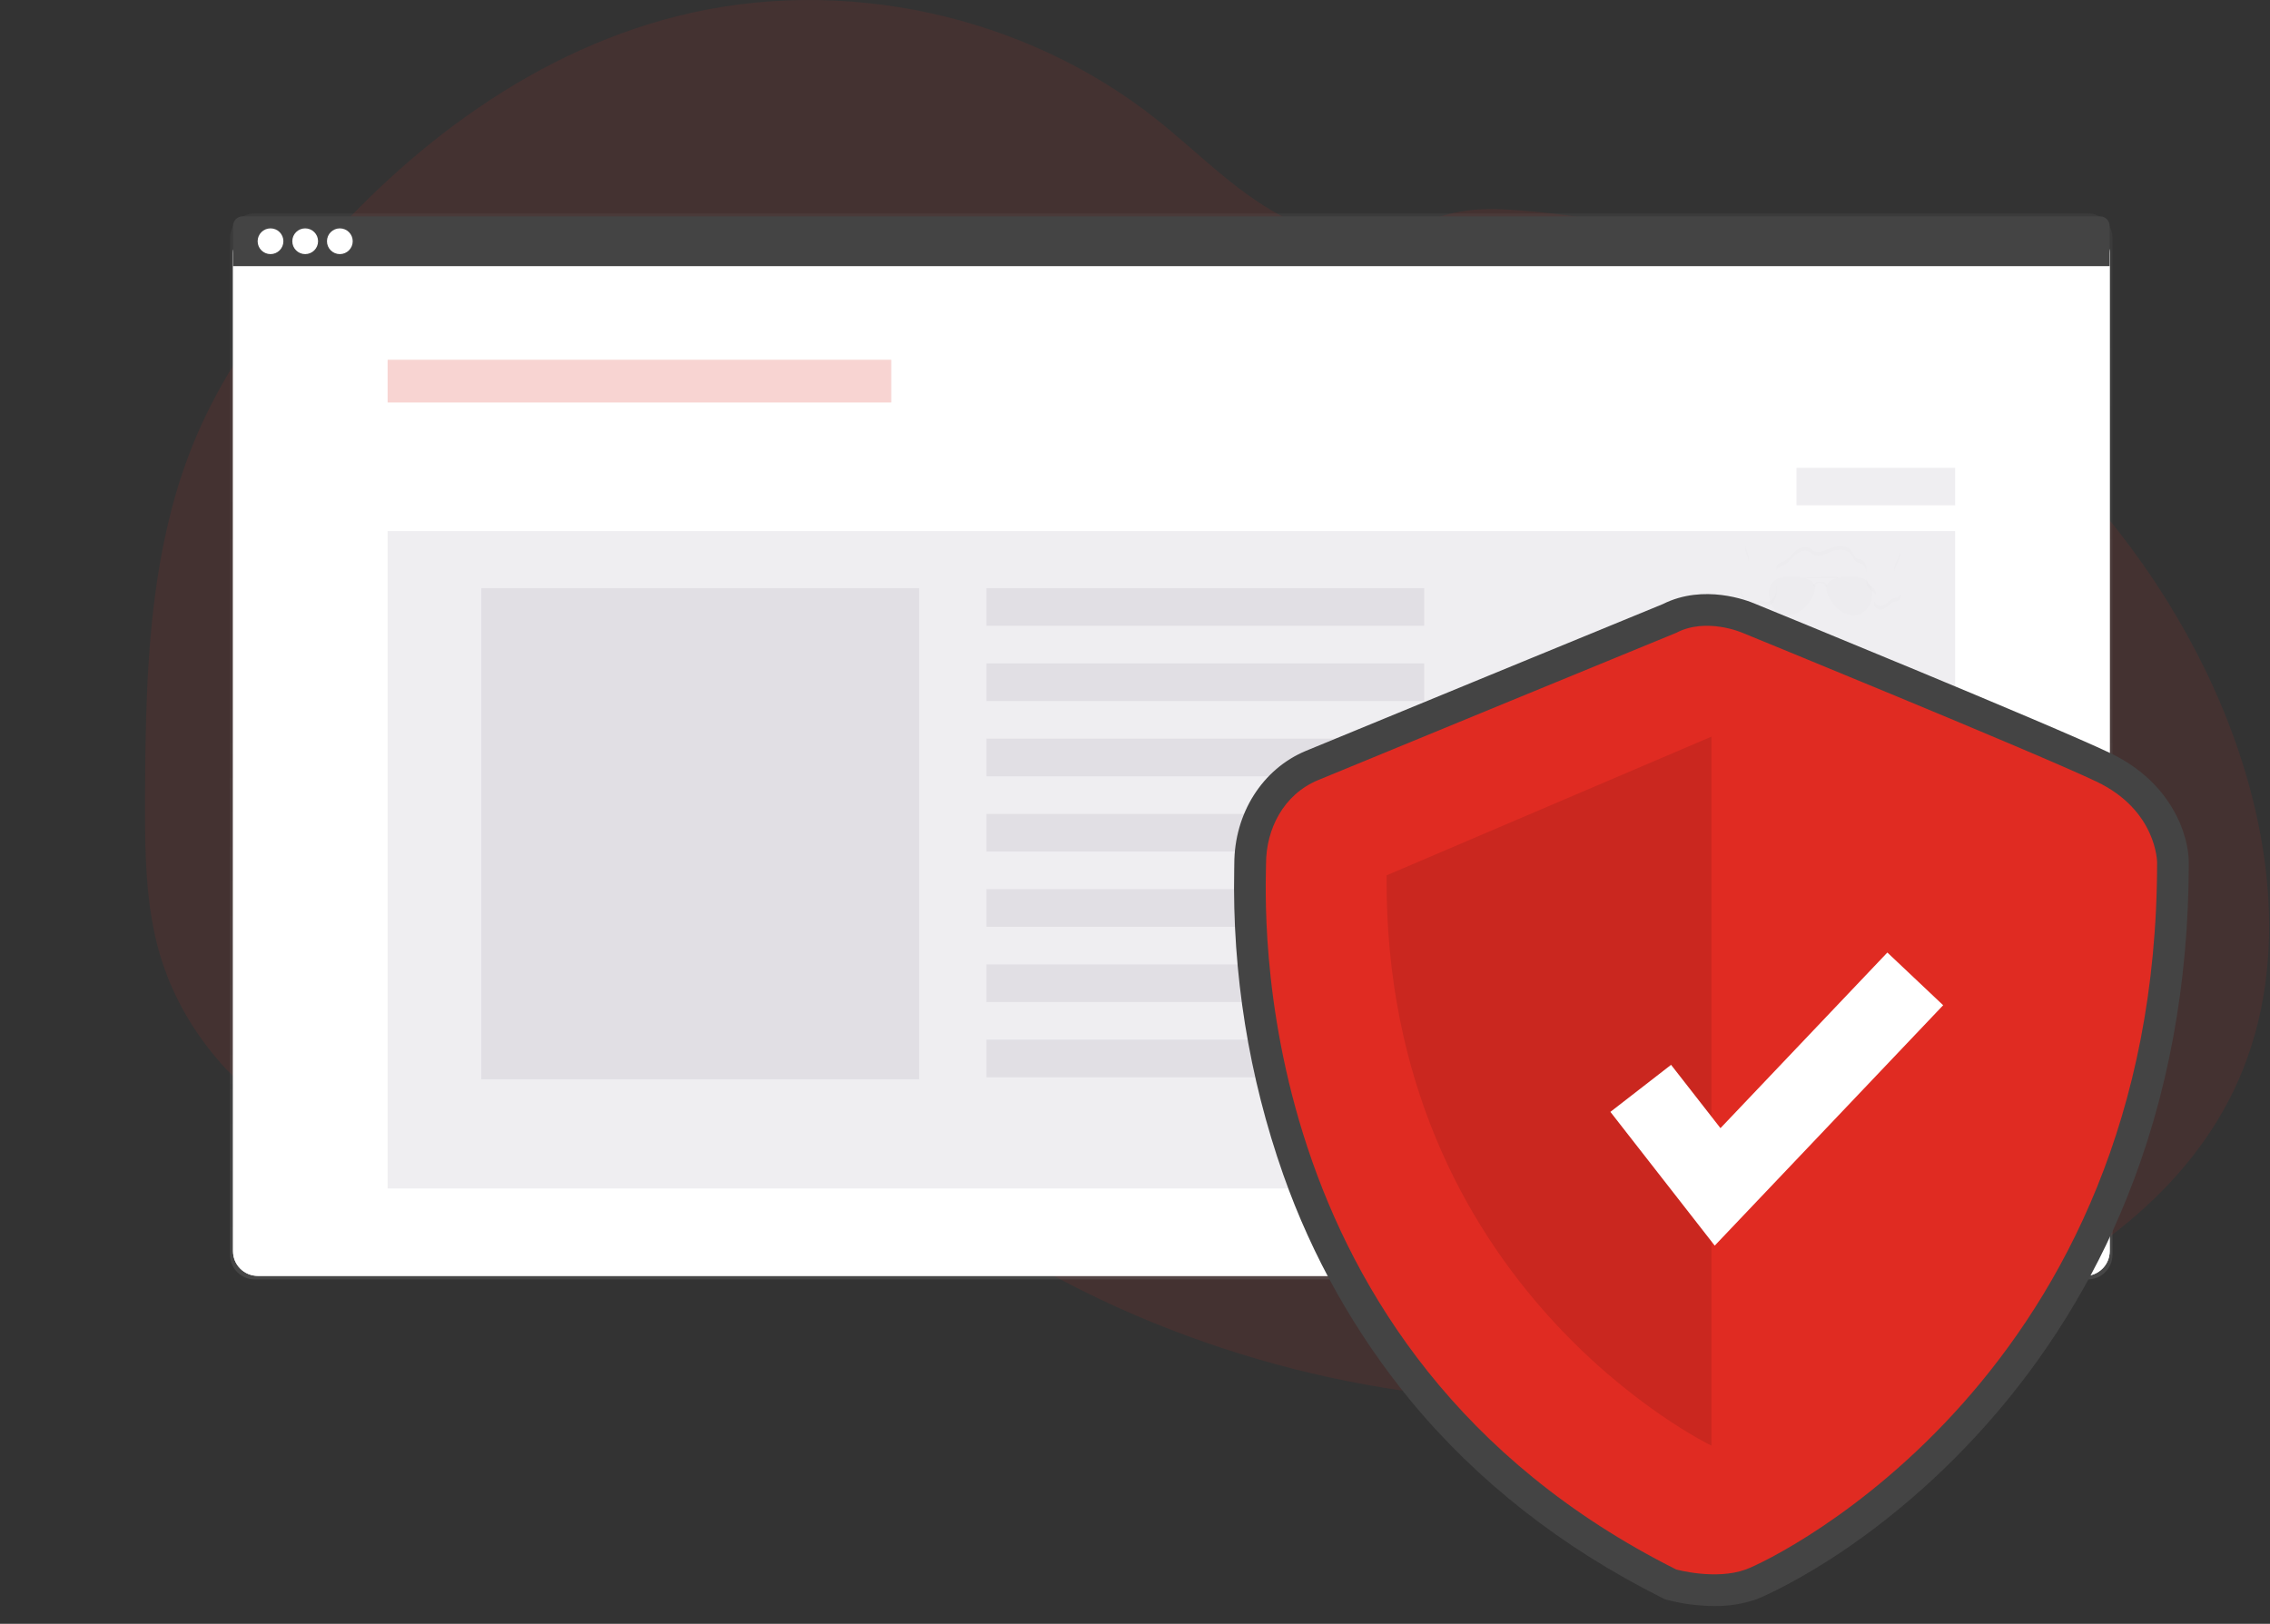
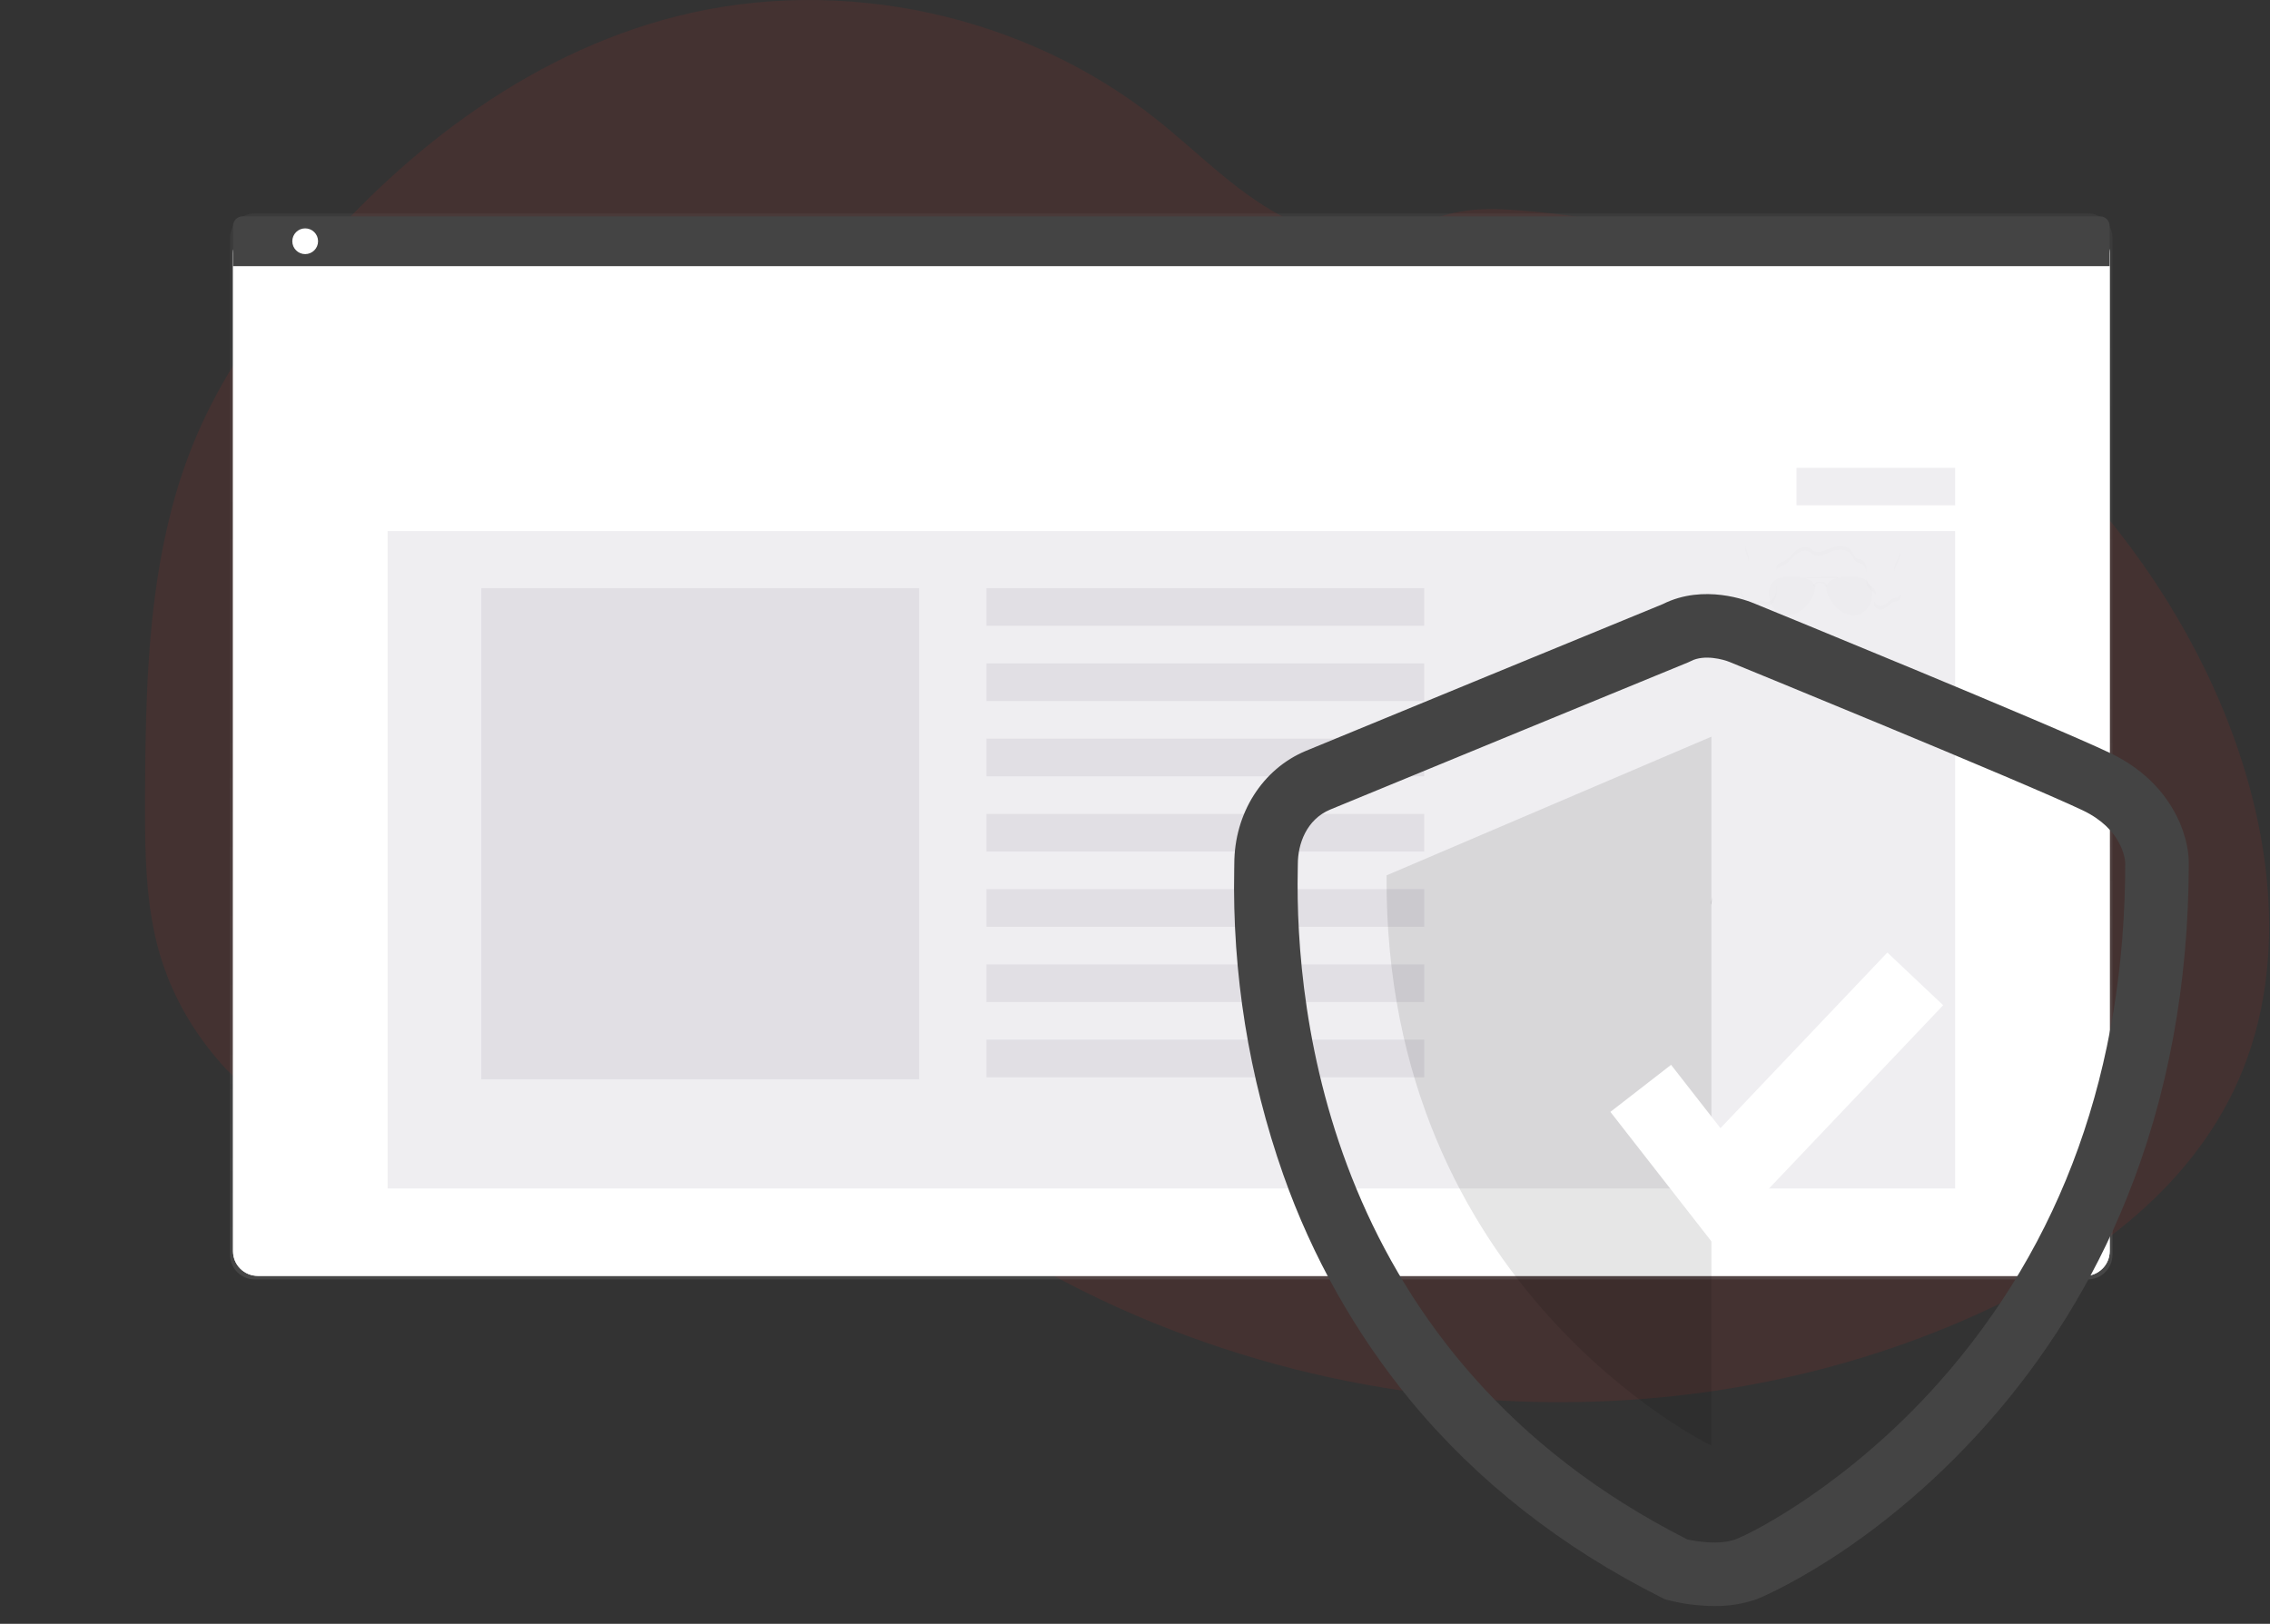
<svg xmlns="http://www.w3.org/2000/svg" width="1146" height="820" viewBox="0 0 1146 820" fill="none">
  <rect x="0" y="0" width="1146" height="820" fill="#333333" stroke="none" />
  <g clip-path="url(#clip0)">
    <path opacity="0.1" d="M1127.43 551.22C1100.86 606.03 1046.91 642.68 991 666.85C915.73 699.4 832.84 712.31 751.09 706.85C736.763 705.897 722.48 704.373 708.24 702.28C658.784 695.065 610.568 681.025 564.97 660.56C551.81 654.633 538.916 648.163 526.29 641.15C505.2 629.461 484.993 616.245 465.83 601.61C461.01 597.93 456.256 594.157 451.57 590.29C448.32 587.61 445.1 584.87 441.83 582.21C434.93 576.6 427.83 571.27 419.91 567.28C417.52 566.075 415.07 564.994 412.57 564.04C387.49 554.5 358.57 558.1 332.46 565.54C312.6 571.2 293.24 578.95 273.4 584.48C264.575 587.015 255.583 588.926 246.49 590.2C226.188 592.77 205.572 590.959 186.03 584.89L184.36 584.37C181.56 583.49 178.783 582.527 176.03 581.48L174.36 580.84C171.693 579.813 169.083 578.71 166.53 577.53L164.86 576.77C162.193 575.53 159.583 574.22 157.03 572.84C156.11 572.36 155.2 571.84 154.3 571.35C139.772 563.236 126.567 552.955 115.14 540.86C114.81 540.53 114.5 540.19 114.14 539.86C112.55 538.14 110.99 536.39 109.48 534.6C108.92 533.94 108.36 533.28 107.81 532.6C106.016 530.413 104.286 528.177 102.62 525.89C102.37 525.56 102.13 525.22 101.89 524.89C95.061 515.443 89.4 505.206 85.03 494.4C84.89 494.07 84.76 493.73 84.64 493.4C83.306 489.967 82.09 486.477 80.99 482.93C80.54 481.45 80.11 479.93 79.73 478.45C79.6 478.01 79.48 477.56 79.37 477.12C73.85 455.39 73.22 432.8 73.22 410.34C73.22 407.72 73.22 405.103 73.22 402.49C73.38 366.16 73.94 329.21 79.3 293.38C79.3 293.13 79.37 292.88 79.41 292.64C81.204 280.578 83.644 268.621 86.72 256.82C89.939 244.438 94.053 232.306 99.03 220.52C111.36 191.52 129.29 165.13 149.2 140.67C199.35 79.12 265.12 27.45 342.1 8.11C425.05 -12.72 517.24 7.24 584.15 60.51C604.55 76.75 622.88 95.98 645.79 108.43C665.79 119.27 689.2 123.76 710.62 115.23C728.32 108.18 739.84 104.68 759.72 105.75C800.876 108.078 841.449 116.576 880.08 130.96C881.64 131.53 883.2 132.12 884.75 132.71C985.46 171.24 1072.03 247.79 1117.03 346.16C1118.22 348.76 1119.38 351.38 1120.5 354.02C1147.33 416.69 1157.03 490.14 1127.43 551.22Z" fill="#E02B22" />
    <path d="M1053.98 107.75H128.63C121.732 107.75 116.14 113.342 116.14 120.24V633.59C116.14 640.488 121.732 646.08 128.63 646.08H1053.98C1060.88 646.08 1066.47 640.488 1066.47 633.59V120.24C1066.47 113.342 1060.88 107.75 1053.98 107.75Z" fill="url(#paint0_linear)" />
    <path d="M1052.58 115.32H130.14C123.242 115.32 117.65 120.912 117.65 127.81V631.8C117.65 638.698 123.242 644.29 130.14 644.29H1052.58C1059.48 644.29 1065.07 638.698 1065.07 631.8V127.81C1065.07 120.912 1059.48 115.32 1052.58 115.32Z" fill="white" />
    <path d="M1052.58 115.32H130.14C123.242 115.32 117.65 120.912 117.65 127.81V631.8C117.65 638.698 123.242 644.29 130.14 644.29H1052.58C1059.48 644.29 1065.07 638.698 1065.07 631.8V127.81C1065.07 120.912 1059.48 115.32 1052.58 115.32Z" fill="white" />
-     <path opacity="0.04" d="M1052.58 115.32H130.14C123.242 115.32 117.65 120.912 117.65 127.81V631.8C117.65 638.698 123.242 644.29 130.14 644.29H1052.58C1059.48 644.29 1065.07 638.698 1065.07 631.8V127.81C1065.07 120.912 1059.48 115.32 1052.58 115.32Z" fill="white" />
    <path d="M1060.26 109.25H122.46C121.185 109.25 119.961 109.757 119.059 110.659C118.157 111.561 117.65 112.784 117.65 114.06V134.39H1065.03V114.06C1065.03 112.791 1064.53 111.574 1063.64 110.673C1062.74 109.772 1061.53 109.261 1060.26 109.25Z" fill="#444444" />
-     <path d="M136.57 128.32C140.16 128.32 143.07 125.41 143.07 121.82C143.07 118.23 140.16 115.32 136.57 115.32C132.98 115.32 130.07 118.23 130.07 121.82C130.07 125.41 132.98 128.32 136.57 128.32Z" fill="white" />
    <path d="M154.07 128.32C157.66 128.32 160.57 125.41 160.57 121.82C160.57 118.23 157.66 115.32 154.07 115.32C150.48 115.32 147.57 118.23 147.57 121.82C147.57 125.41 150.48 128.32 154.07 128.32Z" fill="white" />
-     <path d="M171.57 128.32C175.16 128.32 178.07 125.41 178.07 121.82C178.07 118.23 175.16 115.32 171.57 115.32C167.98 115.32 165.07 118.23 165.07 121.82C165.07 125.41 167.98 128.32 171.57 128.32Z" fill="white" />
-     <path opacity="0.2" d="M449.93 181.67H195.68V203.25H449.93V181.67Z" fill="#E02B22" />
    <path opacity="0.1" d="M987.04 268.2H195.68V600.16H987.04V268.2Z" fill="#5A5773" />
    <path opacity="0.1" d="M987.04 236.25H906.94V255.16H987.04V236.25Z" fill="#5A5773" />
    <path opacity="0.1" d="M464 297H243V545H464V297Z" fill="#5A5773" />
    <path opacity="0.1" d="M719 297H498V316H719V297Z" fill="#5A5773" />
    <path opacity="0.1" d="M719 335H498V354H719V335Z" fill="#5A5773" />
    <path opacity="0.1" d="M719 373H498V392H719V373Z" fill="#5A5773" />
    <path opacity="0.1" d="M719 411H498V430H719V411Z" fill="#5A5773" />
    <path opacity="0.1" d="M719 449H498V468H719V449Z" fill="#5A5773" />
    <path opacity="0.1" d="M719 487H498V506H719V487Z" fill="#5A5773" />
    <path opacity="0.1" d="M719 525H498V544H719V525Z" fill="#5A5773" />
    <path opacity="0.1" d="M864.4 453.06C864.326 454.407 864.135 455.746 863.83 457.06C863.83 456.69 863.83 456.48 863.75 456.45C863.45 456.37 863.81 454.84 864.4 453.06Z" fill="black" />
    <g opacity="0.1">
      <path opacity="0.1" d="M896.6 299.02C896.08 301.47 894.35 304.25 891.86 303.95C891.09 303.85 890.39 303.46 889.63 303.29C887.54 302.83 886.3 304.79 884.33 304.29C883.352 304.009 882.441 303.532 881.653 302.887C880.866 302.242 880.218 301.444 879.75 300.54C879.227 299.522 878.911 298.411 878.82 297.27C878.621 299.041 878.944 300.831 879.75 302.42C880.218 303.324 880.866 304.122 881.653 304.767C882.441 305.412 883.352 305.889 884.33 306.17C886.33 306.63 887.54 304.67 889.63 305.17C890.362 305.425 891.106 305.642 891.86 305.82C894.35 306.13 896.08 303.35 896.6 300.9C897.01 298.735 897.171 296.531 897.08 294.33C897.07 295.905 896.91 297.476 896.6 299.02V299.02Z" fill="black" />
      <path opacity="0.1" d="M882.9 283.96C883.028 282.321 882.803 280.674 882.24 279.13C881.788 278.103 881.404 277.047 881.09 275.97C881.047 276.138 881.014 276.308 880.99 276.48C880.82 278.05 881.7 279.48 882.24 281.01C882.589 281.96 882.811 282.952 882.9 283.96V283.96Z" fill="black" />
      <path opacity="0.1" d="M959.3 278.69C958.83 281.53 956.53 284.2 956.3 287.19C956.245 287.702 956.245 288.218 956.3 288.73C956.8 285.24 959.89 282.15 959.3 278.69Z" fill="black" />
      <path opacity="0.1" d="M959.47 299.79C959.385 300.208 959.188 300.595 958.9 300.91C958.16 301.7 956.9 301.76 955.9 302.15C953.47 303.08 951.9 306.02 949.26 305.99C948.584 305.952 947.936 305.709 947.4 305.295C946.865 304.881 946.467 304.314 946.26 303.67C946.199 303.887 946.153 304.107 946.12 304.33C946.092 304.768 946.15 305.207 946.293 305.622C946.435 306.037 946.658 306.419 946.949 306.748C947.24 307.076 947.593 307.343 947.988 307.534C948.383 307.725 948.812 307.836 949.25 307.86C951.86 307.86 953.46 304.95 955.89 304.03C956.89 303.64 958.11 303.58 958.89 302.79C959.184 302.41 959.391 301.971 959.499 301.503C959.606 301.035 959.61 300.55 959.51 300.08C959.5 299.96 959.48 299.88 959.47 299.79Z" fill="black" />
      <path opacity="0.1" d="M946.93 298.96C946.68 297.14 944.48 296.4 943.32 294.96C942.609 294.014 942.223 292.863 942.22 291.68C942.14 293.54 942.17 295.44 943.32 296.84C944.47 298.24 946.22 298.84 946.78 300.28C946.922 299.855 946.973 299.406 946.93 298.96V298.96Z" fill="black" />
      <path opacity="0.1" d="M942.28 288.49C942.36 286.24 941.82 283.49 939.71 282.72C939.09 282.49 938.4 282.46 937.79 282.21C936.13 281.51 935.61 279.45 934.51 278.03C932.28 275.18 927.87 275.23 924.51 276.59C923.01 277.2 921.58 278.01 920.02 278.47C919.254 278.74 918.439 278.849 917.629 278.789C916.818 278.728 916.029 278.501 915.31 278.12C914.65 277.7 914.11 277.12 913.44 276.7C911.17 275.34 908.21 276.7 906.26 278.45C904.31 280.2 902.73 282.54 900.26 283.62C899.14 284.12 897.78 284.42 897.2 285.5C896.946 286.089 896.839 286.731 896.89 287.37C896.89 287.76 896.89 288.15 896.89 288.54C896.904 288.137 897.002 287.742 897.18 287.38C897.76 286.3 899.12 286 900.24 285.5C902.66 284.42 904.24 282.12 906.24 280.33C908.24 278.54 911.15 277.22 913.42 278.58C914.09 278.98 914.63 279.58 915.29 279.99C916.008 280.373 916.797 280.602 917.608 280.662C918.419 280.723 919.234 280.613 920 280.34C921.529 279.796 923.028 279.172 924.49 278.47C927.84 277.11 932.25 277.05 934.49 279.9C935.59 281.32 936.11 283.38 937.77 284.08C938.38 284.34 939.07 284.37 939.69 284.6C941.4 285.24 942.08 287.16 942.23 289.06L942.28 288.49Z" fill="black" />
    </g>
    <g opacity="0.1">
      <path opacity="0.1" d="M893.03 298.96C893.087 297.3 893.682 295.704 894.724 294.411C895.767 293.118 897.2 292.198 898.81 291.79C903.269 290.7 907.948 290.912 912.29 292.4C921.78 295.54 911.09 306.84 911.09 306.84C911.09 306.84 903.98 313.84 897.35 308.95C895.392 307.47 894.021 305.344 893.48 302.95C893.156 301.645 893.004 300.304 893.03 298.96V298.96Z" fill="black" />
      <path opacity="0.1" d="M945.2 298.96C945.142 297.299 944.547 295.702 943.502 294.408C942.458 293.115 941.022 292.196 939.41 291.79C934.954 290.702 930.28 290.914 925.94 292.4C916.45 295.54 927.14 306.84 927.14 306.84C927.14 306.84 934.24 313.84 940.88 308.95C942.839 307.47 944.21 305.344 944.75 302.95C945.075 301.646 945.226 300.304 945.2 298.96Z" fill="black" />
      <path opacity="0.1" d="M910.5 291.48V291.95H927.83V291.39L910.5 291.48Z" fill="black" />
      <path opacity="0.1" d="M916.03 296.49H916.58V294.9C916.58 294.9 918.34 293.53 921.26 294.9V296.32H922.26V295.39H921.77C921.77 295.39 921.97 293.46 918.71 293.77C918.71 293.77 916.09 293.52 916.15 295.18H915.55L916.03 296.49Z" fill="black" />
    </g>
    <path d="M865.389 810.993C857.472 810.967 849.59 809.947 841.927 807.958L840.417 807.54L839.016 806.838C788.363 781.439 745.63 747.89 712.004 707.122C684.168 673.178 662.466 634.637 647.874 593.234C630.424 543.663 622.029 491.359 623.089 438.817C623.111 437.714 623.129 436.862 623.129 436.276C623.129 410.735 637.304 388.324 659.242 379.182C676.033 372.185 828.481 309.561 839.496 305.036C860.24 294.641 882.37 303.317 885.911 304.834C893.855 308.083 1034.78 365.732 1065.24 380.235C1096.63 395.183 1105 422.036 1105 435.546C1105 496.712 1094.41 553.876 1073.52 605.451C1056.65 647.197 1032.74 685.737 1002.83 719.391C945.12 784.34 887.397 807.365 886.84 807.568C879.941 809.942 872.683 811.101 865.389 810.993ZM851.814 777.364C856.818 778.487 868.34 780.17 875.85 777.43C885.39 773.95 933.703 748.894 978.85 698.082C1041.23 627.877 1072.88 539.623 1072.92 435.772C1072.81 433.668 1071.32 418.662 1051.45 409.199C1021.58 394.976 875.1 335.072 873.624 334.468L873.219 334.297C870.149 333.01 860.38 330.3 853.645 333.829L852.297 334.458C850.664 335.129 688.838 401.602 671.58 408.794C659.507 413.825 655.205 426.289 655.205 436.276C655.205 437.005 655.186 438.067 655.159 439.439C653.78 510.498 670.221 685.351 851.814 777.364Z" fill="#444444" />
-     <path d="M846.212 319.565C846.212 319.565 682.895 386.656 665.396 393.948C647.898 401.241 639.149 418.743 639.149 436.244C639.149 453.746 626.025 682.123 846.212 792.542C846.212 792.542 866.196 798.073 881.357 792.542C896.519 787.011 1089 693.668 1089 435.515C1089 435.515 1089 409.262 1058.38 394.677C1027.76 380.093 879.704 319.565 879.704 319.565C879.704 319.565 861.523 311.544 846.212 319.565Z" fill="#E02B22" />
    <path opacity="0.1" d="M864 372V730C864 730 698.545 650.646 700.01 442.026L864 372Z" fill="black" />
    <path d="M865.673 629L813 561.468L843.632 537.712L868.572 569.687L952.825 481L981 507.618L865.673 629Z" fill="white" />
  </g>
  <defs>
    <linearGradient id="paint0_linear" x1="591.3" y1="646.08" x2="591.3" y2="107.75" gradientUnits="userSpaceOnUse">
      <stop stop-color="#808080" stop-opacity="0.25" />
      <stop offset="0.54" stop-color="#808080" stop-opacity="0.12" />
      <stop offset="1" stop-color="#808080" stop-opacity="0.1" />
    </linearGradient>
    <clipPath id="clip0">
      <rect width="1145.57" height="819.91" fill="white" />
    </clipPath>
  </defs>
</svg>